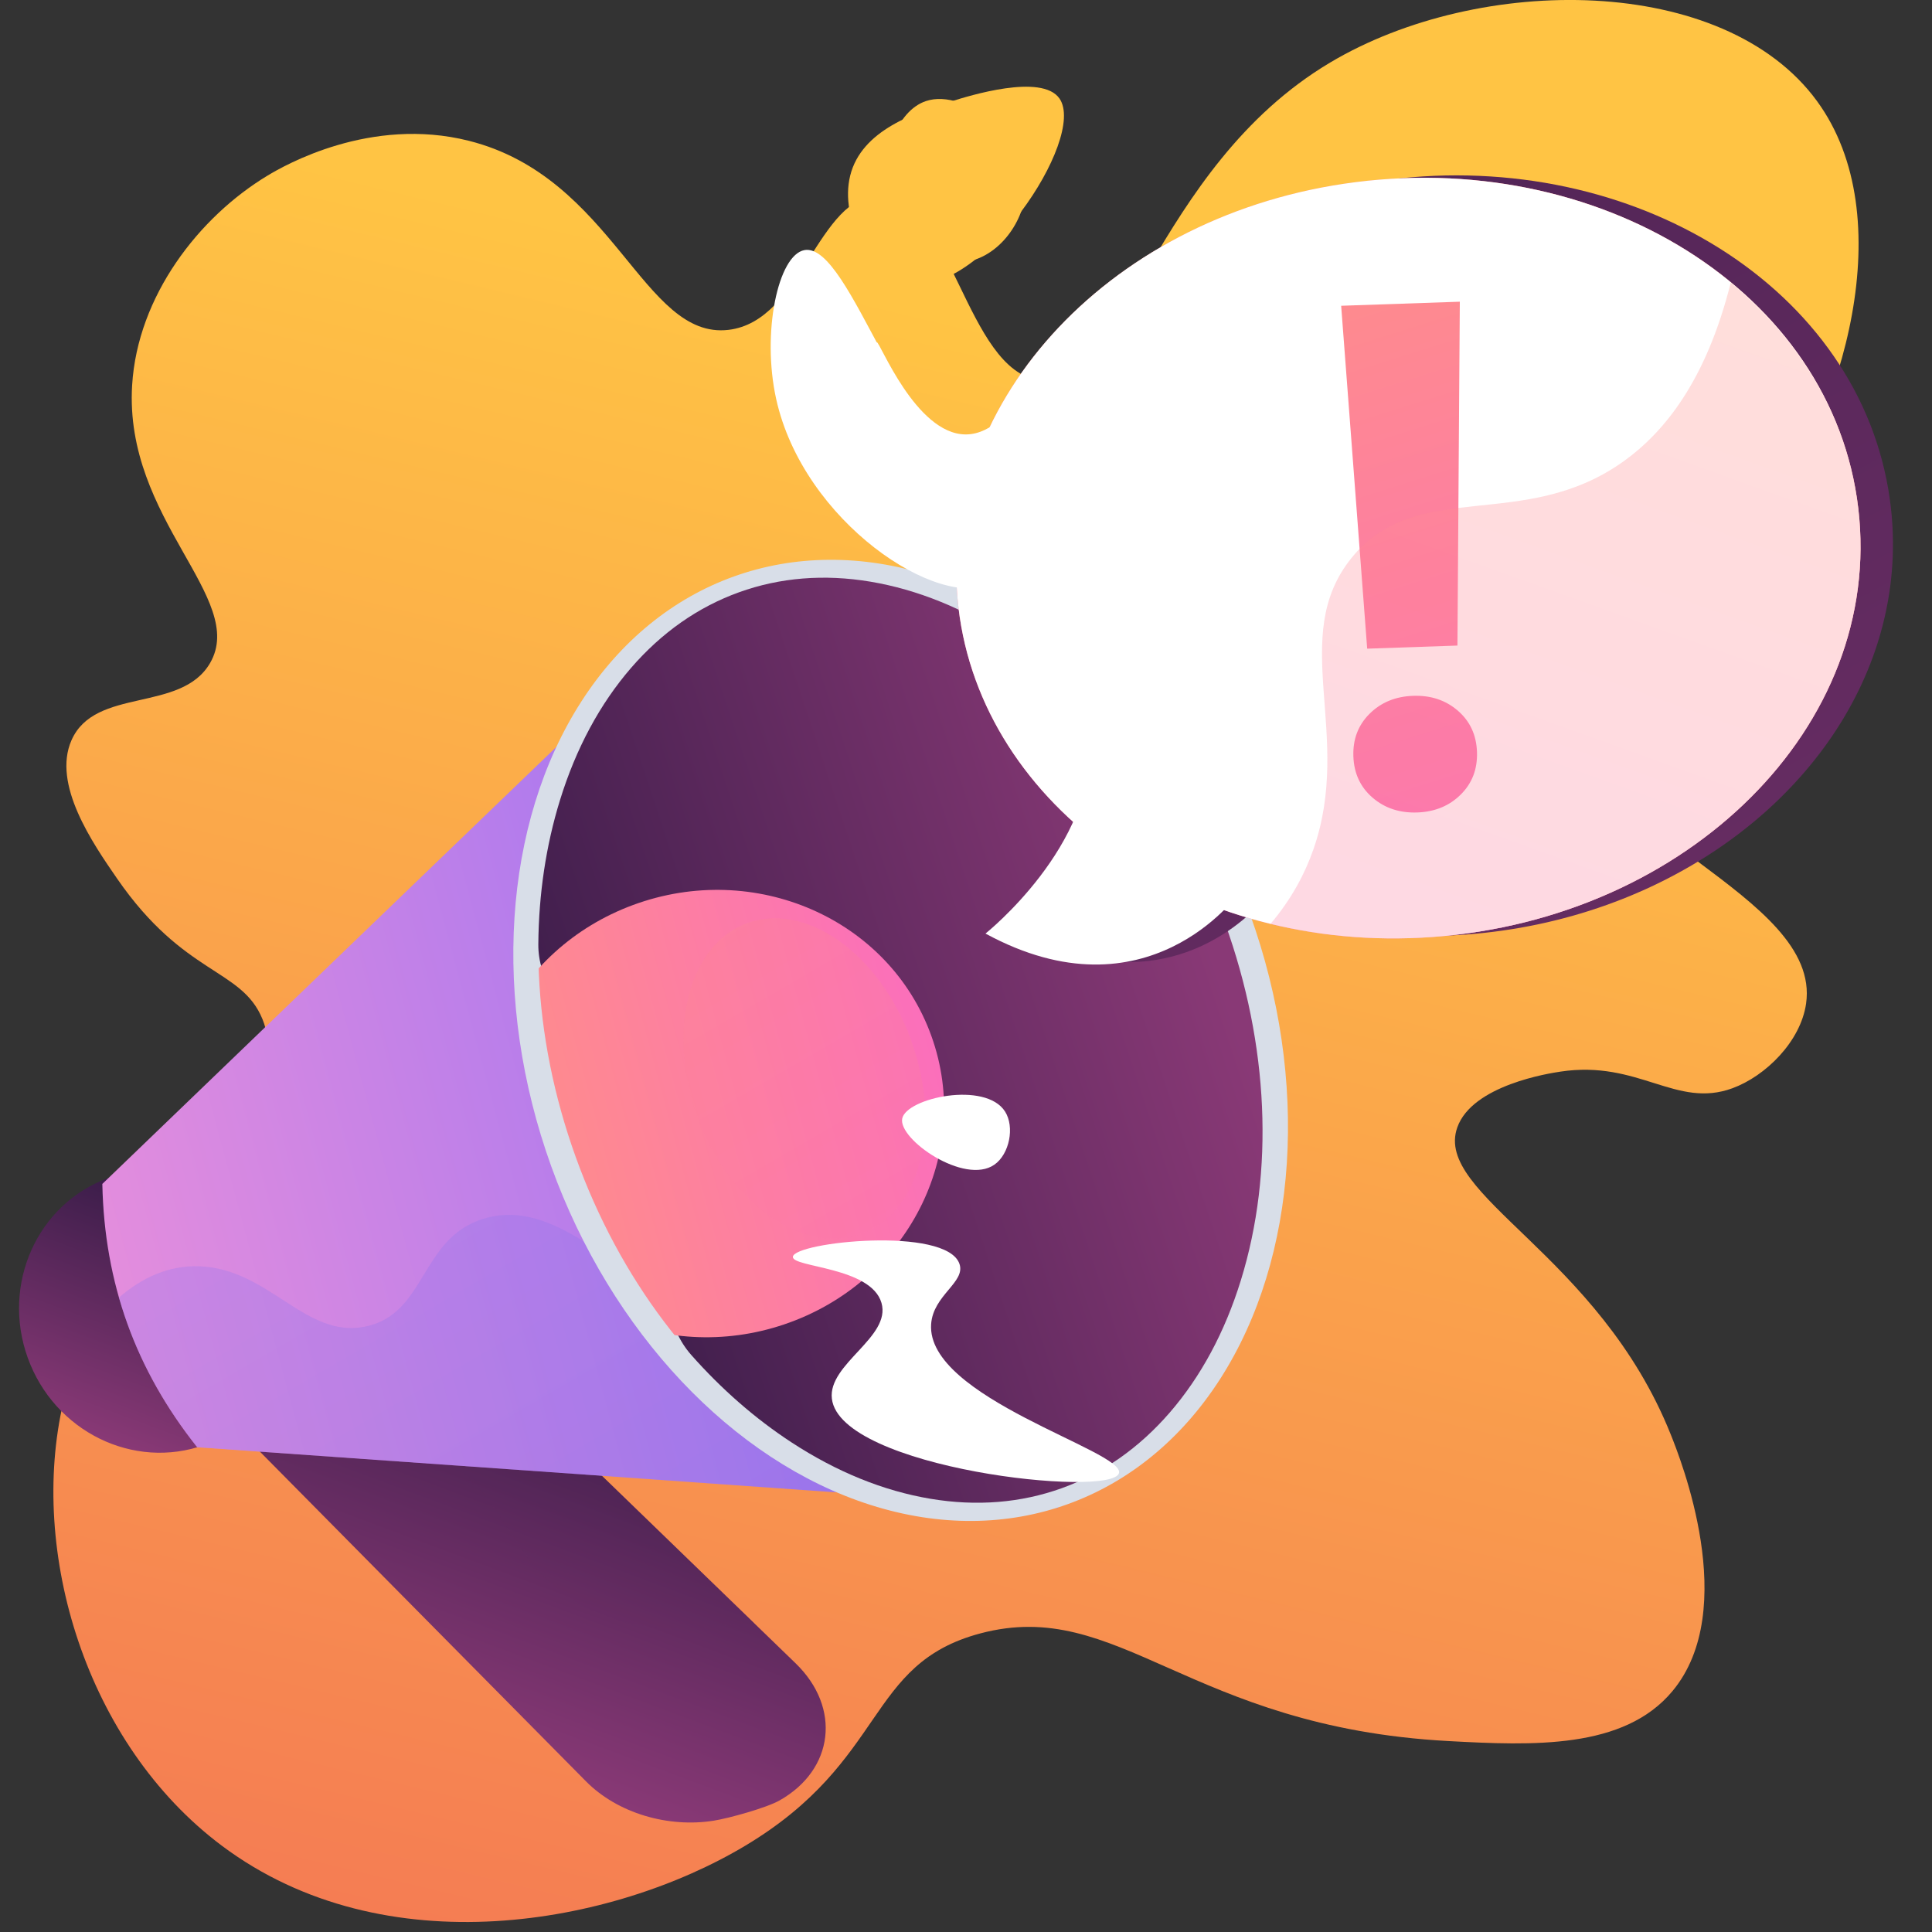
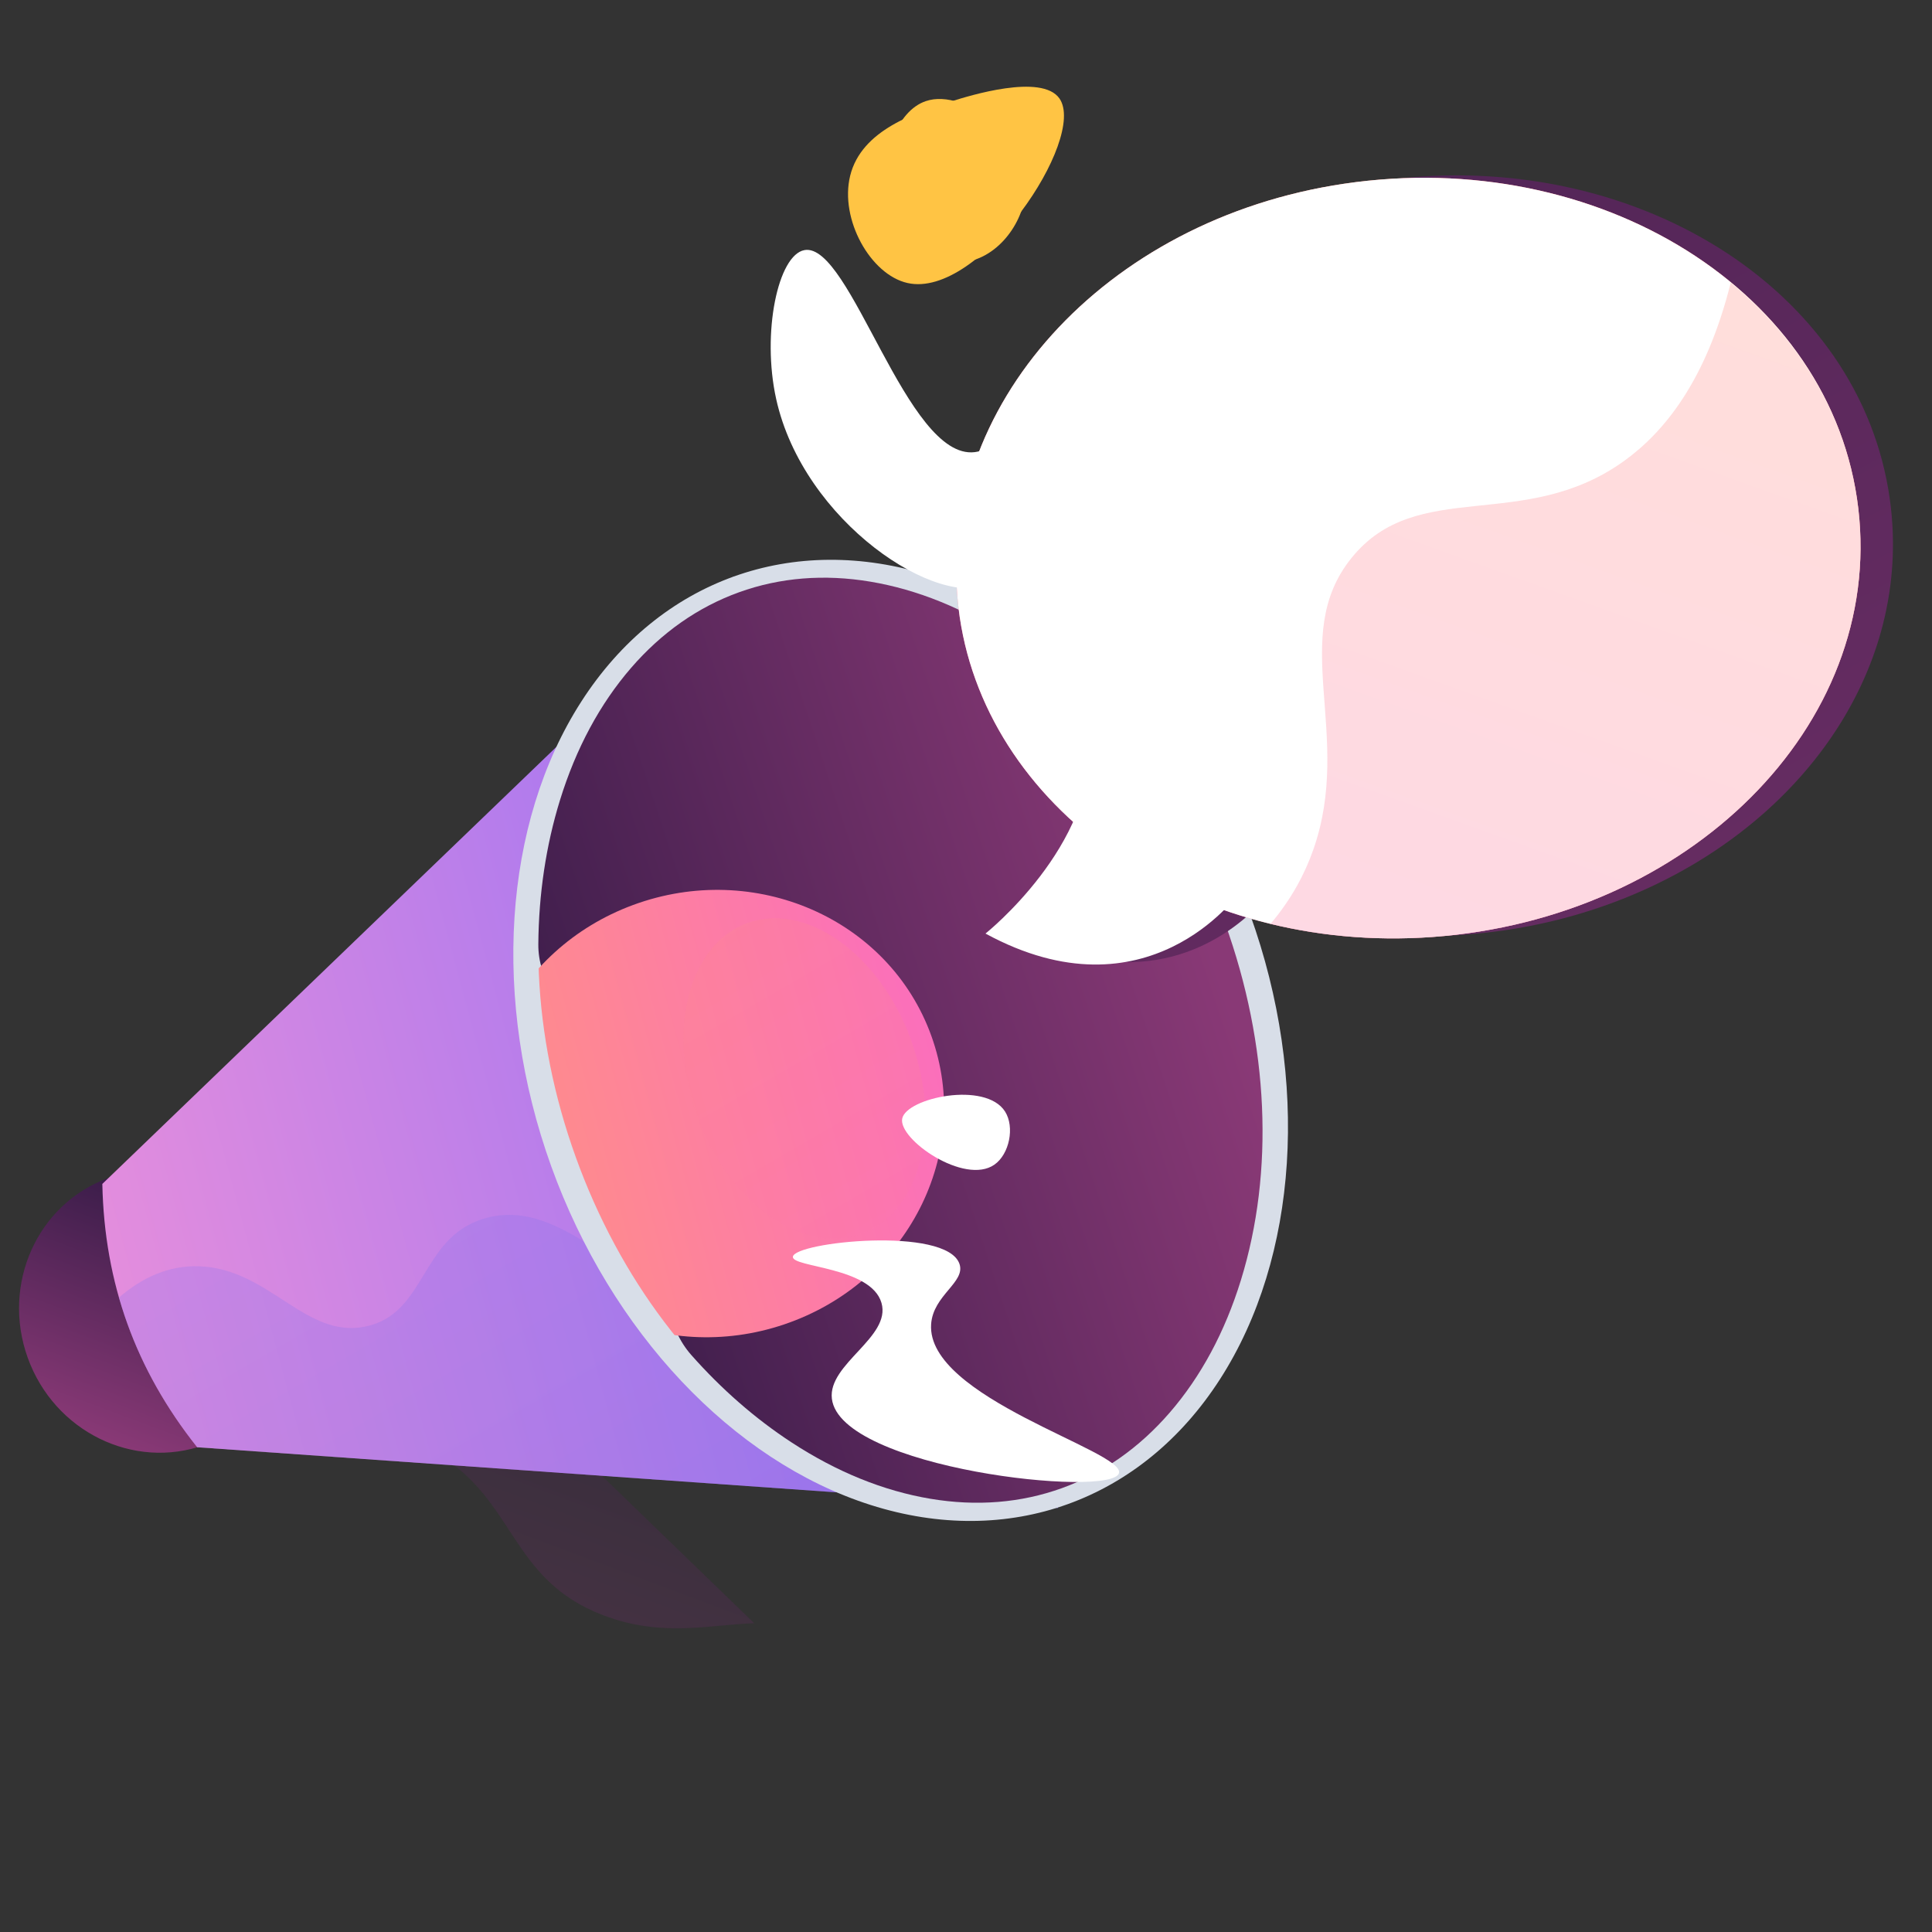
<svg xmlns="http://www.w3.org/2000/svg" xmlns:xlink="http://www.w3.org/1999/xlink" id="Illustration" x="0px" y="0px" viewBox="0 0 962.11 962.11" style="enable-background:new 0 0 962.11 962.11;" xml:space="preserve">
  <rect x="0" y="0" width="962.11" height="962.11" fill="#333333" stroke="none" />
  <style type="text/css">	.st0{fill:url(#SVGID_1_);}	.st1{fill:url(#SVGID_00000052084857158451978870000002448576031352598702_);}	.st2{fill:url(#SVGID_00000137847885310271611220000011760267740423612808_);}	.st3{fill:url(#SVGID_00000085245566648139435660000004045992204077453440_);}	.st4{fill:url(#SVGID_00000108298625261982981440000003219290037003058328_);}	.st5{opacity:0.3;fill:url(#SVGID_00000078016675973346145690000003554771913873280685_);}	.st6{fill:url(#SVGID_00000098210080763200873300000005373817609697714367_);}	.st7{fill:url(#SVGID_00000026880941677737415330000011209328176771836841_);}	.st8{opacity:0.3;fill:url(#SVGID_00000103985049423329348740000018335618998534413977_);}	.st9{fill:#D8DEE8;}	.st10{fill:url(#SVGID_00000173876849256783831970000006759124507233118621_);}			.st11{clip-path:url(#SVGID_00000075858441787348282600000013853108532764000425_);fill:url(#SVGID_00000130605870175105173190000010702015365003025570_);}			.st12{opacity:0.3;clip-path:url(#SVGID_00000075858441787348282600000013853108532764000425_);fill:url(#SVGID_00000142863753431286015330000005177106671863195581_);}	.st13{fill:url(#SVGID_00000166654408677082883340000002128257587277959066_);}	.st14{fill:url(#SVGID_00000016077406223466388560000009092335223063776959_);}	.st15{fill:#FFFFFF;}	.st16{fill:url(#SVGID_00000124844267016825011810000002314802435175150521_);}	.st17{opacity:0.3;}	.st18{fill:url(#SVGID_00000151537362474751666490000000544625521978189990_);}</style>
  <linearGradient id="SVGID_1_" gradientUnits="userSpaceOnUse" x1="534.876" y1="170.95" x2="299.054" y2="1153.953">
    <stop offset="0" style="stop-color:#FFC444" />
    <stop offset="0.996" style="stop-color:#F36F56" />
  </linearGradient>
-   <path class="st0" d="M362.75,164.27c-42.55,4.96-56.93-75.96-129.32-94.17c-48.97-12.32-91.8,12.28-100.14,17.31 C99.02,108.07,68.5,147.44,65.8,191.83c-4.07,66.92,57.48,106.21,38.81,138.37c-14.44,24.87-57.29,11.78-69.01,38.44 c-9.67,21.98,10.52,51.22,22.75,68.94c33.46,48.46,61.95,44.54,72.32,69.86c20.27,49.48-76.53,93.62-99.13,190.79 c-17.29,74.34,11.08,170.08,78.94,220.92c81.28,60.89,195.08,39.26,260.64,0c71.1-42.57,59.83-90.52,117.06-105.73 c69.02-18.35,103.56,46.56,232.95,53.6c42.28,2.3,87.55,4.15,111.7-24.82c34.01-40.78,3.93-115.96-0.83-127.87 c-35.93-89.82-118.17-119.17-106.3-152.85c7.46-21.17,46.11-27.03,51.36-27.82c39-5.91,57.57,18.59,85.68,8.27 c16.49-6.05,33.96-23.24,36.67-42.16c7.84-54.76-113.5-85.32-111.35-143.45c1.33-35.89,48.11-38.78,89.46-94.99 c40.78-55.44,69.4-153.41,27.31-211c-46.33-63.38-167.87-63.57-242.4-19.2c-88.69,52.8-102.6,163.8-144.84,158.21 c-36.71-4.86-43.4-90.99-79.43-91.85C407.21,96.76,399.71,159.96,362.75,164.27z" />
  <linearGradient id="SVGID_00000114031773101872108350000001571637327002619557_" gradientUnits="userSpaceOnUse" x1="557.674" y1="265.502" x2="321.851" y2="1248.507">
    <stop offset="0" style="stop-color:#FFC444" />
    <stop offset="0.996" style="stop-color:#F36F56" />
  </linearGradient>
  <path style="fill:url(#SVGID_00000114031773101872108350000001571637327002619557_);" d="M465.93,575.13 c-12.62-4.21-64.12-21.41-72.33-7.51c-9.19,15.57,34.91,71.93,92.83,84.78c29.42,6.53,68.83,3.24,72.96-10.84 C564.7,623.49,511.2,590.25,465.93,575.13z" />
  <linearGradient id="SVGID_00000121274172083867970650000009556922194724943008_" gradientUnits="userSpaceOnUse" x1="467.302" y1="125.557" x2="231.479" y2="1108.562">
    <stop offset="0" style="stop-color:#FFC444" />
    <stop offset="0.996" style="stop-color:#F36F56" />
  </linearGradient>
  <path style="fill:url(#SVGID_00000121274172083867970650000009556922194724943008_);" d="M510.53,96.74 c-1.61,15.87-15.58,34.09-34.03,34.03c-19.2-0.06-30.99-19.89-34.03-34.03c-3.97-18.46,3.93-41.47,18.62-46.4 C480.89,43.68,513.27,69.76,510.53,96.74z" />
  <linearGradient id="SVGID_00000135667013401758703920000016763047091157340600_" gradientUnits="userSpaceOnUse" x1="454.801" y1="165.412" x2="218.979" y2="1148.414">
    <stop offset="0" style="stop-color:#FFC444" />
    <stop offset="0.996" style="stop-color:#F36F56" />
  </linearGradient>
  <path style="fill:url(#SVGID_00000135667013401758703920000016763047091157340600_);" d="M474.25,50.33 c-17.94,5.62-45.24,14.17-50.89,37.23c-5.29,21.63,10.12,49.22,28.55,53.37c36,8.11,89.48-71.93,75.71-91.85 C518.83,36.38,482.37,47.79,474.25,50.33z" />
  <g>
    <g>
      <g>
        <linearGradient id="SVGID_00000058555237331463466280000001746493555978074252_" gradientUnits="userSpaceOnUse" x1="-3009.949" y1="3.243" x2="-3158.18" y2="178.059" gradientTransform="matrix(0.941 -0.339 0.339 0.941 3109.062 -379.339)">
          <stop offset="0" style="stop-color:#311944" />
          <stop offset="1" style="stop-color:#893976" />
        </linearGradient>
-         <path style="fill:url(#SVGID_00000058555237331463466280000001746493555978074252_);" d="M355.45,906.67    c-22.63,3.61-47.84-3.61-63.66-19.61L79.07,671.98c-18.45-18.66-17.25-47.41,2.97-64.8c20.76-17.86,63.9-21.16,83.81-1.89    l230.34,223c22.88,22.15,19.1,53.02-7.98,68.3C381.63,900.31,362.99,905.47,355.45,906.67z" />
        <linearGradient id="SVGID_00000166661669817587776890000015056467283994949563_" gradientUnits="userSpaceOnUse" x1="-3030.545" y1="-14.221" x2="-3177.443" y2="159.023" gradientTransform="matrix(0.941 -0.339 0.339 0.941 3109.062 -379.339)">
          <stop offset="0" style="stop-color:#311944" />
          <stop offset="1" style="stop-color:#893976" />
        </linearGradient>
        <path style="opacity:0.3;fill:url(#SVGID_00000166661669817587776890000015056467283994949563_);" d="M82.04,607.18    c20.76-17.86,63.9-21.16,83.81-1.89l209.74,203.06c-22.21,0.74-45.91,7.14-75-3.89c-47.38-17.97-43.53-58.17-84.23-81.27    c-18.31-10.4-47.32-18.16-94.86-8.31l-42.42-42.9C60.62,653.32,61.82,624.57,82.04,607.18z" />
        <linearGradient id="SVGID_00000134210717889867838370000001057589695405693094_" gradientUnits="userSpaceOnUse" x1="-575.122" y1="-109.156" x2="-665.196" y2="-2.927" gradientTransform="matrix(0.941 -0.339 0.339 0.941 680.439 495.61)">
          <stop offset="0" style="stop-color:#311944" />
          <stop offset="1" style="stop-color:#893976" />
        </linearGradient>
        <path style="fill:url(#SVGID_00000134210717889867838370000001057589695405693094_);" d="M142.17,629.94    c13.22,36.7-4.79,76.81-40.23,89.58c-35.44,12.77-74.89-6.64-88.12-43.34c-13.22-36.7,4.79-76.81,40.23-89.58    C89.5,573.83,128.95,593.23,142.17,629.94z" />
        <linearGradient id="SVGID_00000043428789709801864880000007418336154519057841_" gradientUnits="userSpaceOnUse" x1="-488.464" y1="108.982" x2="-64.203" y2="108.982" gradientTransform="matrix(0.966 -0.26 0.26 0.966 496.716 392.495)">
          <stop offset="3.597120e-03" style="stop-color:#E38DDD" />
          <stop offset="1" style="stop-color:#9571F6" />
        </linearGradient>
        <path style="fill:url(#SVGID_00000043428789709801864880000007418336154519057841_);" d="M50.96,589.58    c1.01,49.42,16.52,92.49,47.24,131.13l428.69,30.24L365.22,287.11L50.96,589.58z" />
        <linearGradient id="SVGID_00000183968024069961920400000001947685682640876929_" gradientUnits="userSpaceOnUse" x1="-3080.142" y1="-289.042" x2="-2953.64" y2="410.664" gradientTransform="matrix(0.941 -0.339 0.339 0.941 3109.062 -379.339)">
          <stop offset="0" style="stop-color:#AA80F9" />
          <stop offset="0.996" style="stop-color:#6165D7" />
        </linearGradient>
        <path style="opacity:0.3;fill:url(#SVGID_00000183968024069961920400000001947685682640876929_);" d="M359.14,652.64    c-43.91-3.48-76.69-58.71-118.58-45.66c-31.44,9.8-28.2,47.32-58.54,53.62c-29.93,6.22-47.82-28.74-82.72-30.01    c-15.41-0.56-28.74,5.8-40.09,15.59c7.58,26.52,20.48,51.24,39,74.53l428.69,30.24L443.14,603.2    C408.73,643.51,381.15,654.38,359.14,652.64z" />
        <ellipse transform="matrix(0.941 -0.339 0.339 0.941 -149.036 182.645)" class="st9" cx="448.4" cy="518.02" rx="184.93" ry="245.44" />
        <linearGradient id="SVGID_00000011715483164268703810000006263755654149062565_" gradientUnits="userSpaceOnUse" x1="2384.398" y1="-62.962" x2="1990.136" y2="-52.917" gradientTransform="matrix(-0.941 0.339 0.339 0.941 2492.232 -157.593)">
          <stop offset="0" style="stop-color:#311944" />
          <stop offset="1" style="stop-color:#893976" />
        </linearGradient>
        <path style="fill:url(#SVGID_00000011715483164268703810000006263755654149062565_);" d="M528.77,741.09    c20.4-7.35,38.48-20.02,53.75-37.65c15.53-17.95,27.45-40.1,35.41-65.86c16.74-54.13,13.95-117.28-7.86-177.81    c-21.81-60.53-59.93-110.95-107.35-141.97c-22.56-14.76-45.87-24.22-69.28-28.14c-23-3.85-45.01-2.07-65.41,5.28    c-20.4,7.35-38.48,20.02-53.75,37.65c-15.53,17.95-27.45,40.1-35.41,65.86c-7,22.63-10.59,46.85-10.79,71.78    c-0.29,34.7,43.95,54.88,56.64,90.1c13.49,37.45-4.76,86.96,19.56,114.47c14.99,16.95,31.72,31.6,49.8,43.43    c22.56,14.76,45.87,24.22,69.28,28.14C486.36,750.22,508.37,748.44,528.77,741.09z" />
        <g>
          <defs>
            <path id="SVGID_00000096774469126059221630000000603449101895557523_" d="M528.77,741.09c20.4-7.35,38.48-20.02,53.75-37.65      c15.53-17.95,27.45-40.1,35.41-65.86c16.74-54.13,13.95-117.28-7.86-177.81c-21.81-60.53-59.93-110.95-107.35-141.97      c-22.56-14.76-45.87-24.22-69.28-28.14c-23-3.85-45.01-2.07-65.41,5.28c-20.4,7.35-38.48,20.02-53.75,37.65      c-15.53,17.95-27.45,40.1-35.41,65.86c-16.74,54.13-13.95,117.28,7.86,177.81c21.81,60.53,59.93,110.95,107.35,141.97      c22.56,14.76,45.87,24.22,69.28,28.14C486.36,750.22,508.37,748.44,528.77,741.09z" />
          </defs>
          <clipPath id="SVGID_00000001655882024463100530000004429257887058560651_">
            <use xlink:href="#SVGID_00000096774469126059221630000000603449101895557523_" style="overflow:visible;" />
          </clipPath>
          <linearGradient id="SVGID_00000178205279466182215720000011850720301290583691_" gradientUnits="userSpaceOnUse" x1="-295.581" y1="119.418" x2="-63.532" y2="119.418" gradientTransform="matrix(0.966 -0.26 0.26 0.966 496.716 392.495)">
            <stop offset="0" style="stop-color:#FF9085" />
            <stop offset="1" style="stop-color:#FB6FBB" />
          </linearGradient>
          <path style="clip-path:url(#SVGID_00000001655882024463100530000004429257887058560651_);fill:url(#SVGID_00000178205279466182215720000011850720301290583691_);" d="     M463.81,515.89c21.08,58.5-12.13,122.94-73.28,143.64c-60.21,20.37-124.95-9.44-145.44-66.32     c-20.49-56.87,10.57-120.56,70.2-142.55C375.85,428.33,442.74,457.39,463.81,515.89z" />
          <linearGradient id="SVGID_00000037665558711964448090000010635187330734732423_" gradientUnits="userSpaceOnUse" x1="-2890.469" y1="-230.549" x2="-2827.033" y2="120.33" gradientTransform="matrix(0.941 -0.339 0.339 0.941 3109.062 -379.339)">
            <stop offset="0" style="stop-color:#FF9085" />
            <stop offset="1" style="stop-color:#FB6FBB" />
          </linearGradient>
          <path style="opacity:0.3;clip-path:url(#SVGID_00000001655882024463100530000004429257887058560651_);fill:url(#SVGID_00000037665558711964448090000010635187330734732423_);" d="     M453.88,518.4c15.65,43.44,3.75,86.7-26.16,96.48c-29.45,9.63-65.32-16.91-80.53-59.14c-15.21-42.23-4.36-85.12,24.66-95.95     C401.31,448.78,438.23,474.96,453.88,518.4z" />
        </g>
      </g>
    </g>
    <g>
      <linearGradient id="SVGID_00000036221211921158262080000010604989029187952782_" gradientUnits="userSpaceOnUse" x1="-399.123" y1="-667.272" x2="-1070.342" y2="1010.776" gradientTransform="matrix(-0.993 0.117 0.117 0.993 -39.841 234.261)">
        <stop offset="0" style="stop-color:#311944" />
        <stop offset="1" style="stop-color:#893976" />
      </linearGradient>
      <path style="fill:url(#SVGID_00000036221211921158262080000010604989029187952782_);" d="M506.89,463.7c0,0,29-23.09,43.65-55.63   c-31.4-28.34-52.23-65.24-57.08-106.61c-11.64-99.2,72.1-193.41,192.12-211.18c122.76-18.18,237.14,49.68,254.76,153.37   c0.01,0.04,0.01,0.07,0.02,0.11c0.22,1.29,0.42,2.58,0.61,3.88c0.03,0.19,0.05,0.38,0.08,0.57c0.18,1.27,0.35,2.55,0.5,3.84   c0.7,5.93,1.06,11.82,1.11,17.66c0.02,2.5-0.02,5-0.11,7.48c-0.19,4.97-0.61,9.89-1.24,14.77c-0.32,2.44-0.69,4.87-1.12,7.28   c-0.28,1.61-0.59,3.21-0.93,4.81c-7.82,37.54-28.72,71.75-58.7,98.96c-0.64,0.58-1.28,1.15-1.93,1.73   c-10.34,9.16-21.72,17.5-33.99,24.88c-0.77,0.46-1.54,0.92-2.31,1.37c-5.42,3.17-11,6.16-16.74,8.95   c-2.46,1.2-4.95,2.36-7.46,3.48c-1.68,0.75-3.37,1.48-5.07,2.19c-2.55,1.07-5.13,2.11-7.73,3.1c-1.74,0.66-3.48,1.31-5.24,1.94   c-21.97,7.86-45.68,12.96-70.51,14.77c-1.84,0.13-3.67,0.25-5.49,0.34c-0.53,0.03-1.06,0.04-1.59,0.07   c-1.3,0.06-2.61,0.12-3.91,0.16c-0.58,0.02-1.15,0.03-1.73,0.04c-1.26,0.03-2.52,0.06-3.78,0.08c-0.54,0.01-1.08,0-1.62,0.01   c-1.31,0.01-2.61,0.01-3.92,0c-0.46,0-0.93-0.01-1.39-0.02c-1.4-0.02-2.79-0.05-4.18-0.09c-0.35-0.01-0.71-0.02-1.06-0.04   c-1.53-0.05-3.05-0.11-4.57-0.19c-0.21-0.01-0.41-0.02-0.62-0.03c-1.71-0.09-3.42-0.2-5.12-0.32c-0.01,0-0.02,0-0.03,0   c-14.38-1.05-28.36-3.24-41.78-6.48c0.01-0.02,0.03-0.03,0.04-0.05c-7.93-1.93-15.67-4.23-23.2-6.87   C610.04,467.53,568.95,497.47,506.89,463.7z" />
      <g>
        <linearGradient id="SVGID_00000038381997274814583300000009195681256691966341_" gradientUnits="userSpaceOnUse" x1="-814.664" y1="-24.954" x2="-506.342" y2="546.893" gradientTransform="matrix(-0.993 0.117 0.117 0.993 -39.841 234.261)">
          <stop offset="0" style="stop-color:#FF9085" />
          <stop offset="1" style="stop-color:#FB6FBB" />
        </linearGradient>
        <path style="fill:url(#SVGID_00000038381997274814583300000009195681256691966341_);" d="M477.32,302.66    c11.64,99.2,115.06,172.76,236.13,163.94c127.14-9.26,224.68-104.98,211.96-213.37C912.7,144.84,795.48,72.81,669.44,91.48    C549.42,109.25,465.69,203.46,477.32,302.66z" />
        <path class="st15" d="M477.32,302.66c11.64,99.2,115.06,172.76,236.13,163.94c127.14-9.26,224.68-104.98,211.96-213.37    C912.7,144.84,795.48,72.81,669.44,91.48C549.42,109.25,465.69,203.46,477.32,302.66z" />
        <path class="st15" d="M616.54,445.24c0,0-45.24,63.49-125.78,19.66c0,0,55.18-43.94,51.77-96L616.54,445.24z" />
        <g>
          <linearGradient id="SVGID_00000110464154876163629040000001607740442222156959_" gradientUnits="userSpaceOnUse" x1="581.976" y1="43.72" x2="689.272" y2="430.485" gradientTransform="matrix(0.999 -0.034 0.034 0.999 60.862 62.359)">
            <stop offset="0" style="stop-color:#FF9085" />
            <stop offset="1" style="stop-color:#FB6FBB" />
          </linearGradient>
-           <path style="fill:url(#SVGID_00000110464154876163629040000001607740442222156959_);" d="M673.96,376.61     c-0.29-8.48,2.4-15.54,8.09-21.18c5.68-5.64,12.91-8.62,21.69-8.92c8.78-0.3,16.2,2.17,22.26,7.41     c6.06,5.24,9.23,12.1,9.52,20.58c0.29,8.48-2.41,15.54-8.09,21.18c-5.68,5.64-12.92,8.62-21.69,8.92     c-8.78,0.3-16.2-2.17-22.26-7.41C677.42,391.95,674.25,385.09,673.96,376.61z M725.78,321.48l-44.94,1.55l-12.96-170.76     l59.09-2.03L725.78,321.48z" />
        </g>
        <g class="st17">
          <linearGradient id="SVGID_00000055699639320332539760000017022882912058600859_" gradientUnits="userSpaceOnUse" x1="-898.064" y1="6.842" x2="-593.574" y2="617.879" gradientTransform="matrix(-0.993 0.117 0.117 0.993 -39.841 234.261)">
            <stop offset="0" style="stop-color:#FF9085" />
            <stop offset="1" style="stop-color:#FB6FBB" />
          </linearGradient>
          <path style="fill:url(#SVGID_00000055699639320332539760000017022882912058600859_);" d="M653.96,423.26     c20.17-57.29-12.73-106,19.07-145.4c32.77-40.61,85.73-12.14,135.95-48.46c19.7-14.25,40.68-39.7,52.89-88.63     c34.85,28.78,58.3,67.69,63.55,112.46c12.72,108.39-84.82,204.11-211.96,213.37c-28.26,2.06-55.5-0.36-80.79-6.47     C643.28,447.59,649.83,434.99,653.96,423.26z" />
        </g>
      </g>
    </g>
  </g>
  <path class="st15" d="M568.35,276.35c-12.19-36.58-29.96-78.54-49.43-77.67c-14.53,0.65-18.01,24.61-33.54,26.48 c-33.89,4.07-61.75-104.69-84.74-100.62c-13.18,2.33-21.41,41.13-14.12,74.14c13.52,61.25,81.13,105.63,107.69,91.8 c19.77-10.29,11.64-50.17,28.25-54.73C535.32,232.22,552.76,252.69,568.35,276.35z" />
-   <path class="st15" d="M512.55,255.17c6.79-37.76,3.39-48.91-1.77-51.19c-7.3-3.24-15.49,12.49-30.01,12.36 c-24.84-0.22-42.78-46.58-44.13-45.9c-5.29,2.67,15.55,78.85,35.31,77.67c7.07-0.42,10.16-10.58,19.42-10.59 C499.98,237.5,507.23,246.26,512.55,255.17z" />
  <path class="st15" d="M394.84,625.89c0.5-7.38,76.52-15.4,82.97,3.53c3.12,9.15-13.13,15.47-14.12,30.01 c-2.5,36.69,96.5,63.15,93.56,74.14c-3.37,12.61-138.96-2.19-142.99-37.07c-2.01-17.36,29.64-30.59,24.71-47.66 C433.78,630.84,394.48,631.21,394.84,625.89z" />
  <path class="st15" d="M449.29,557.04c2.06-10.3,41.44-18.83,51.2-3.53c4.91,7.7,2.2,21.26-5.3,26.48 C480.3,590.37,447.23,567.35,449.29,557.04z" />
</svg>